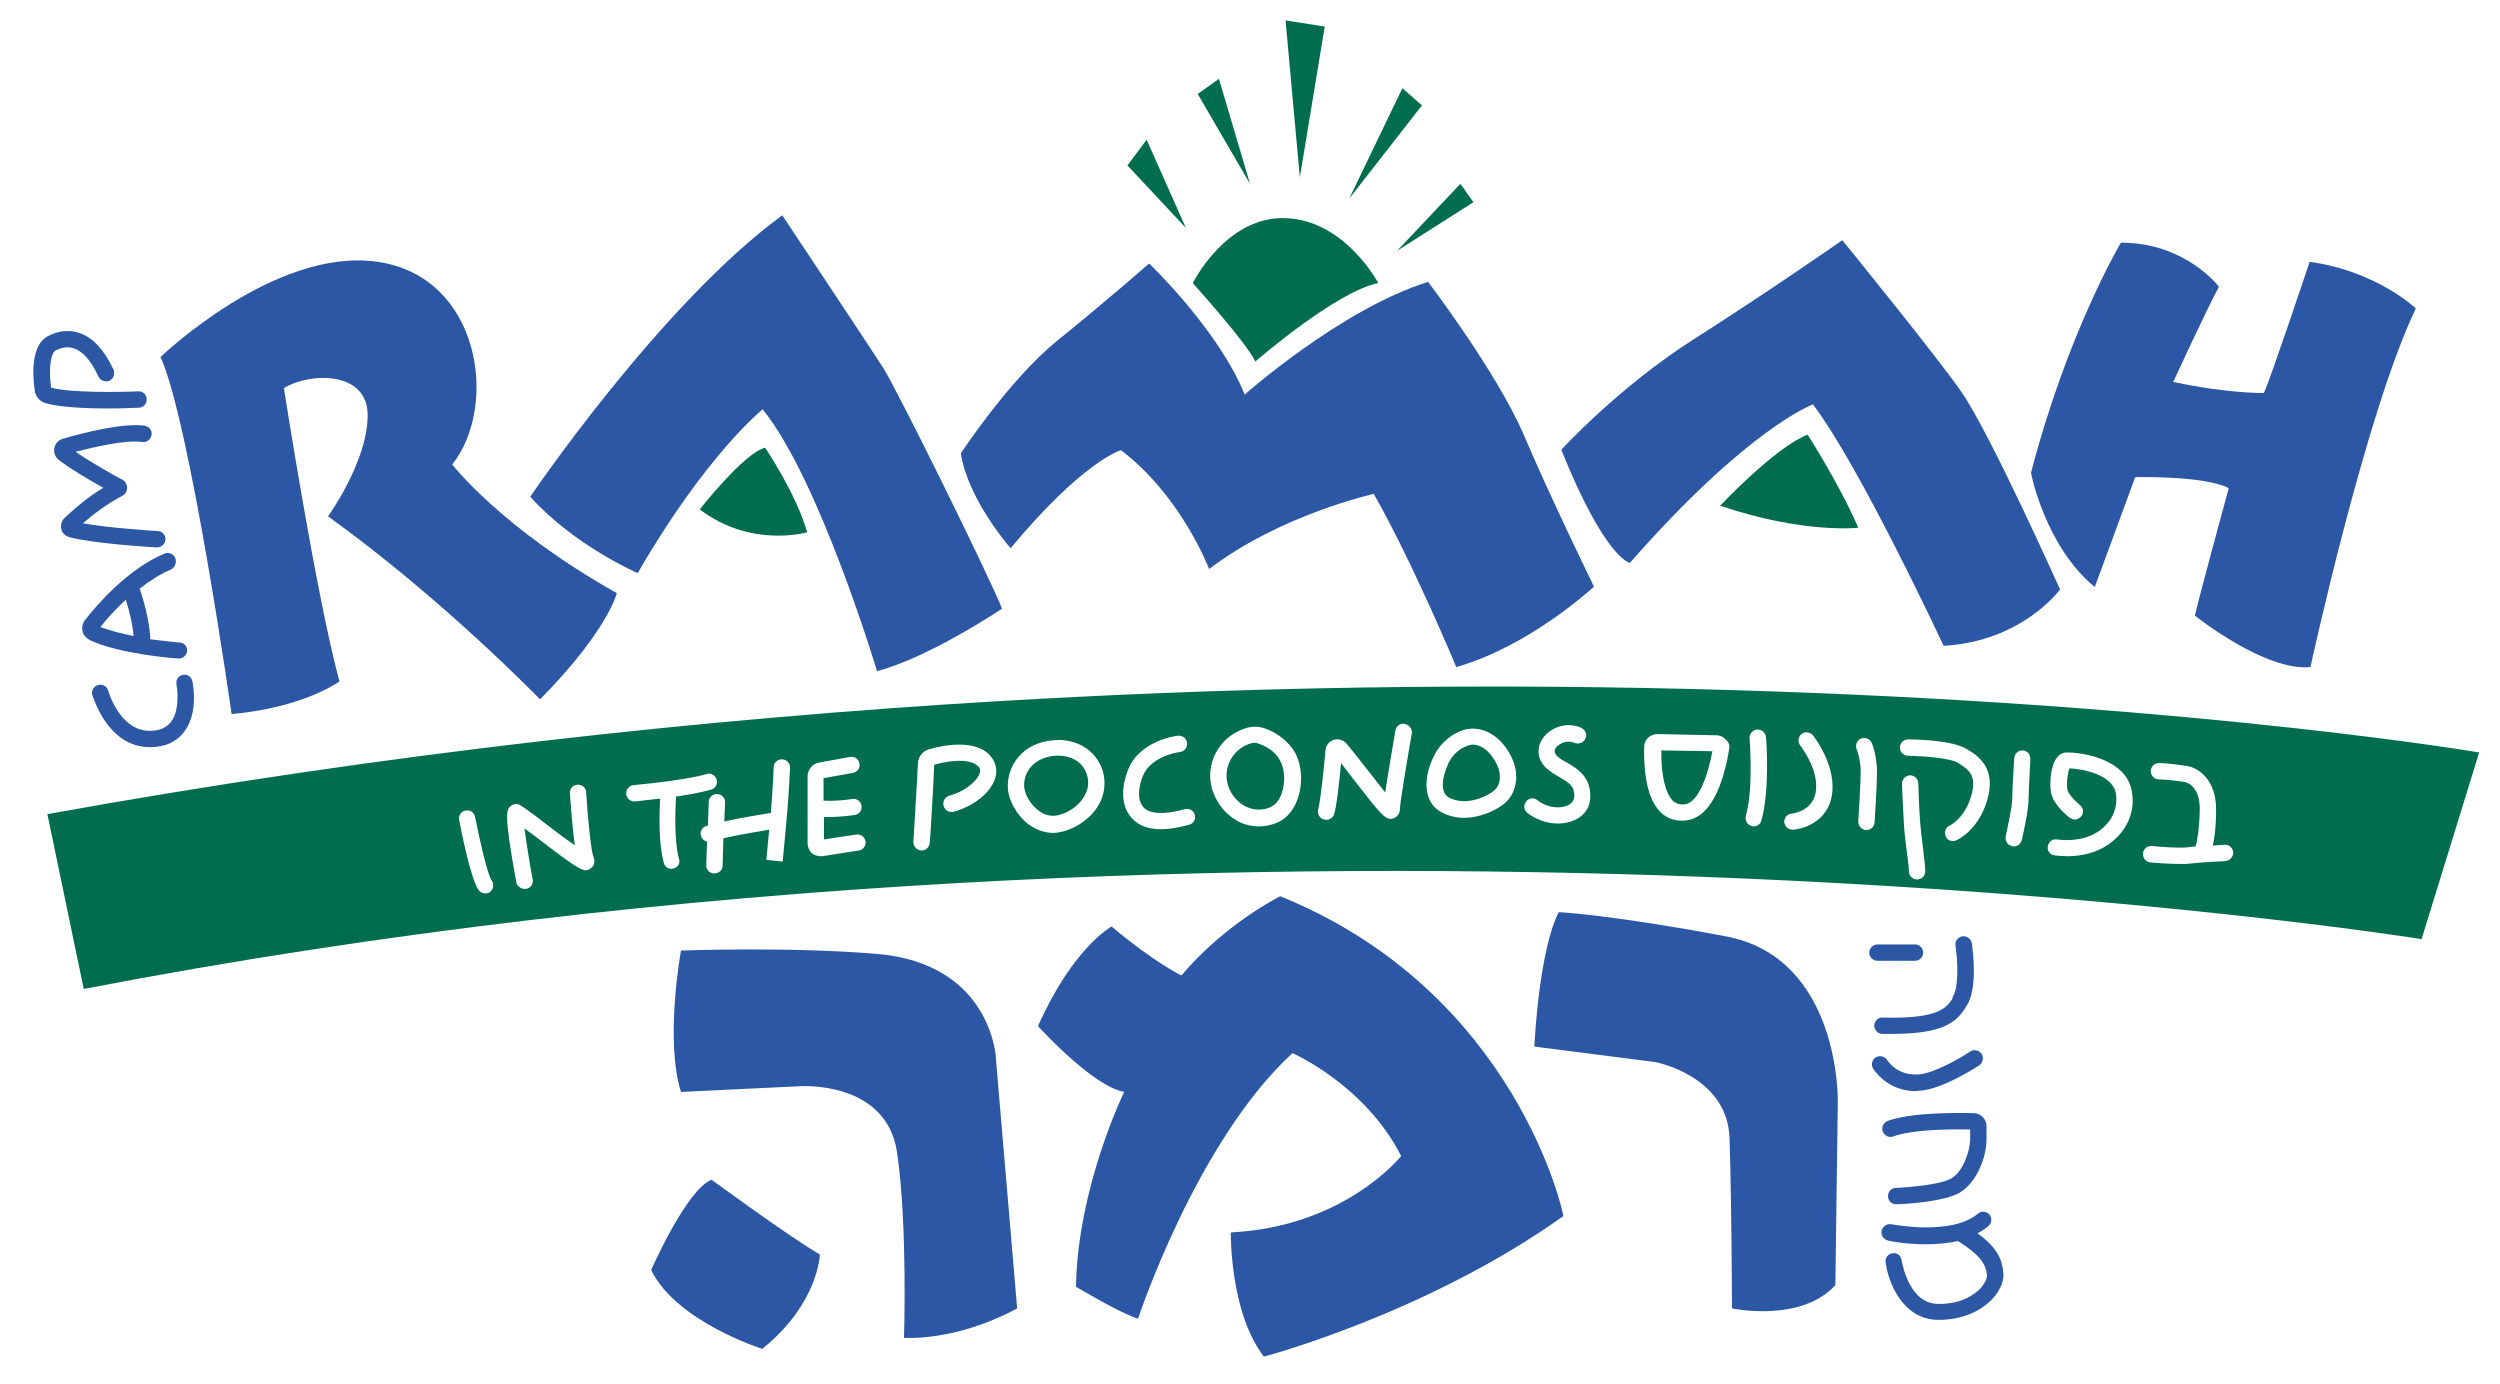
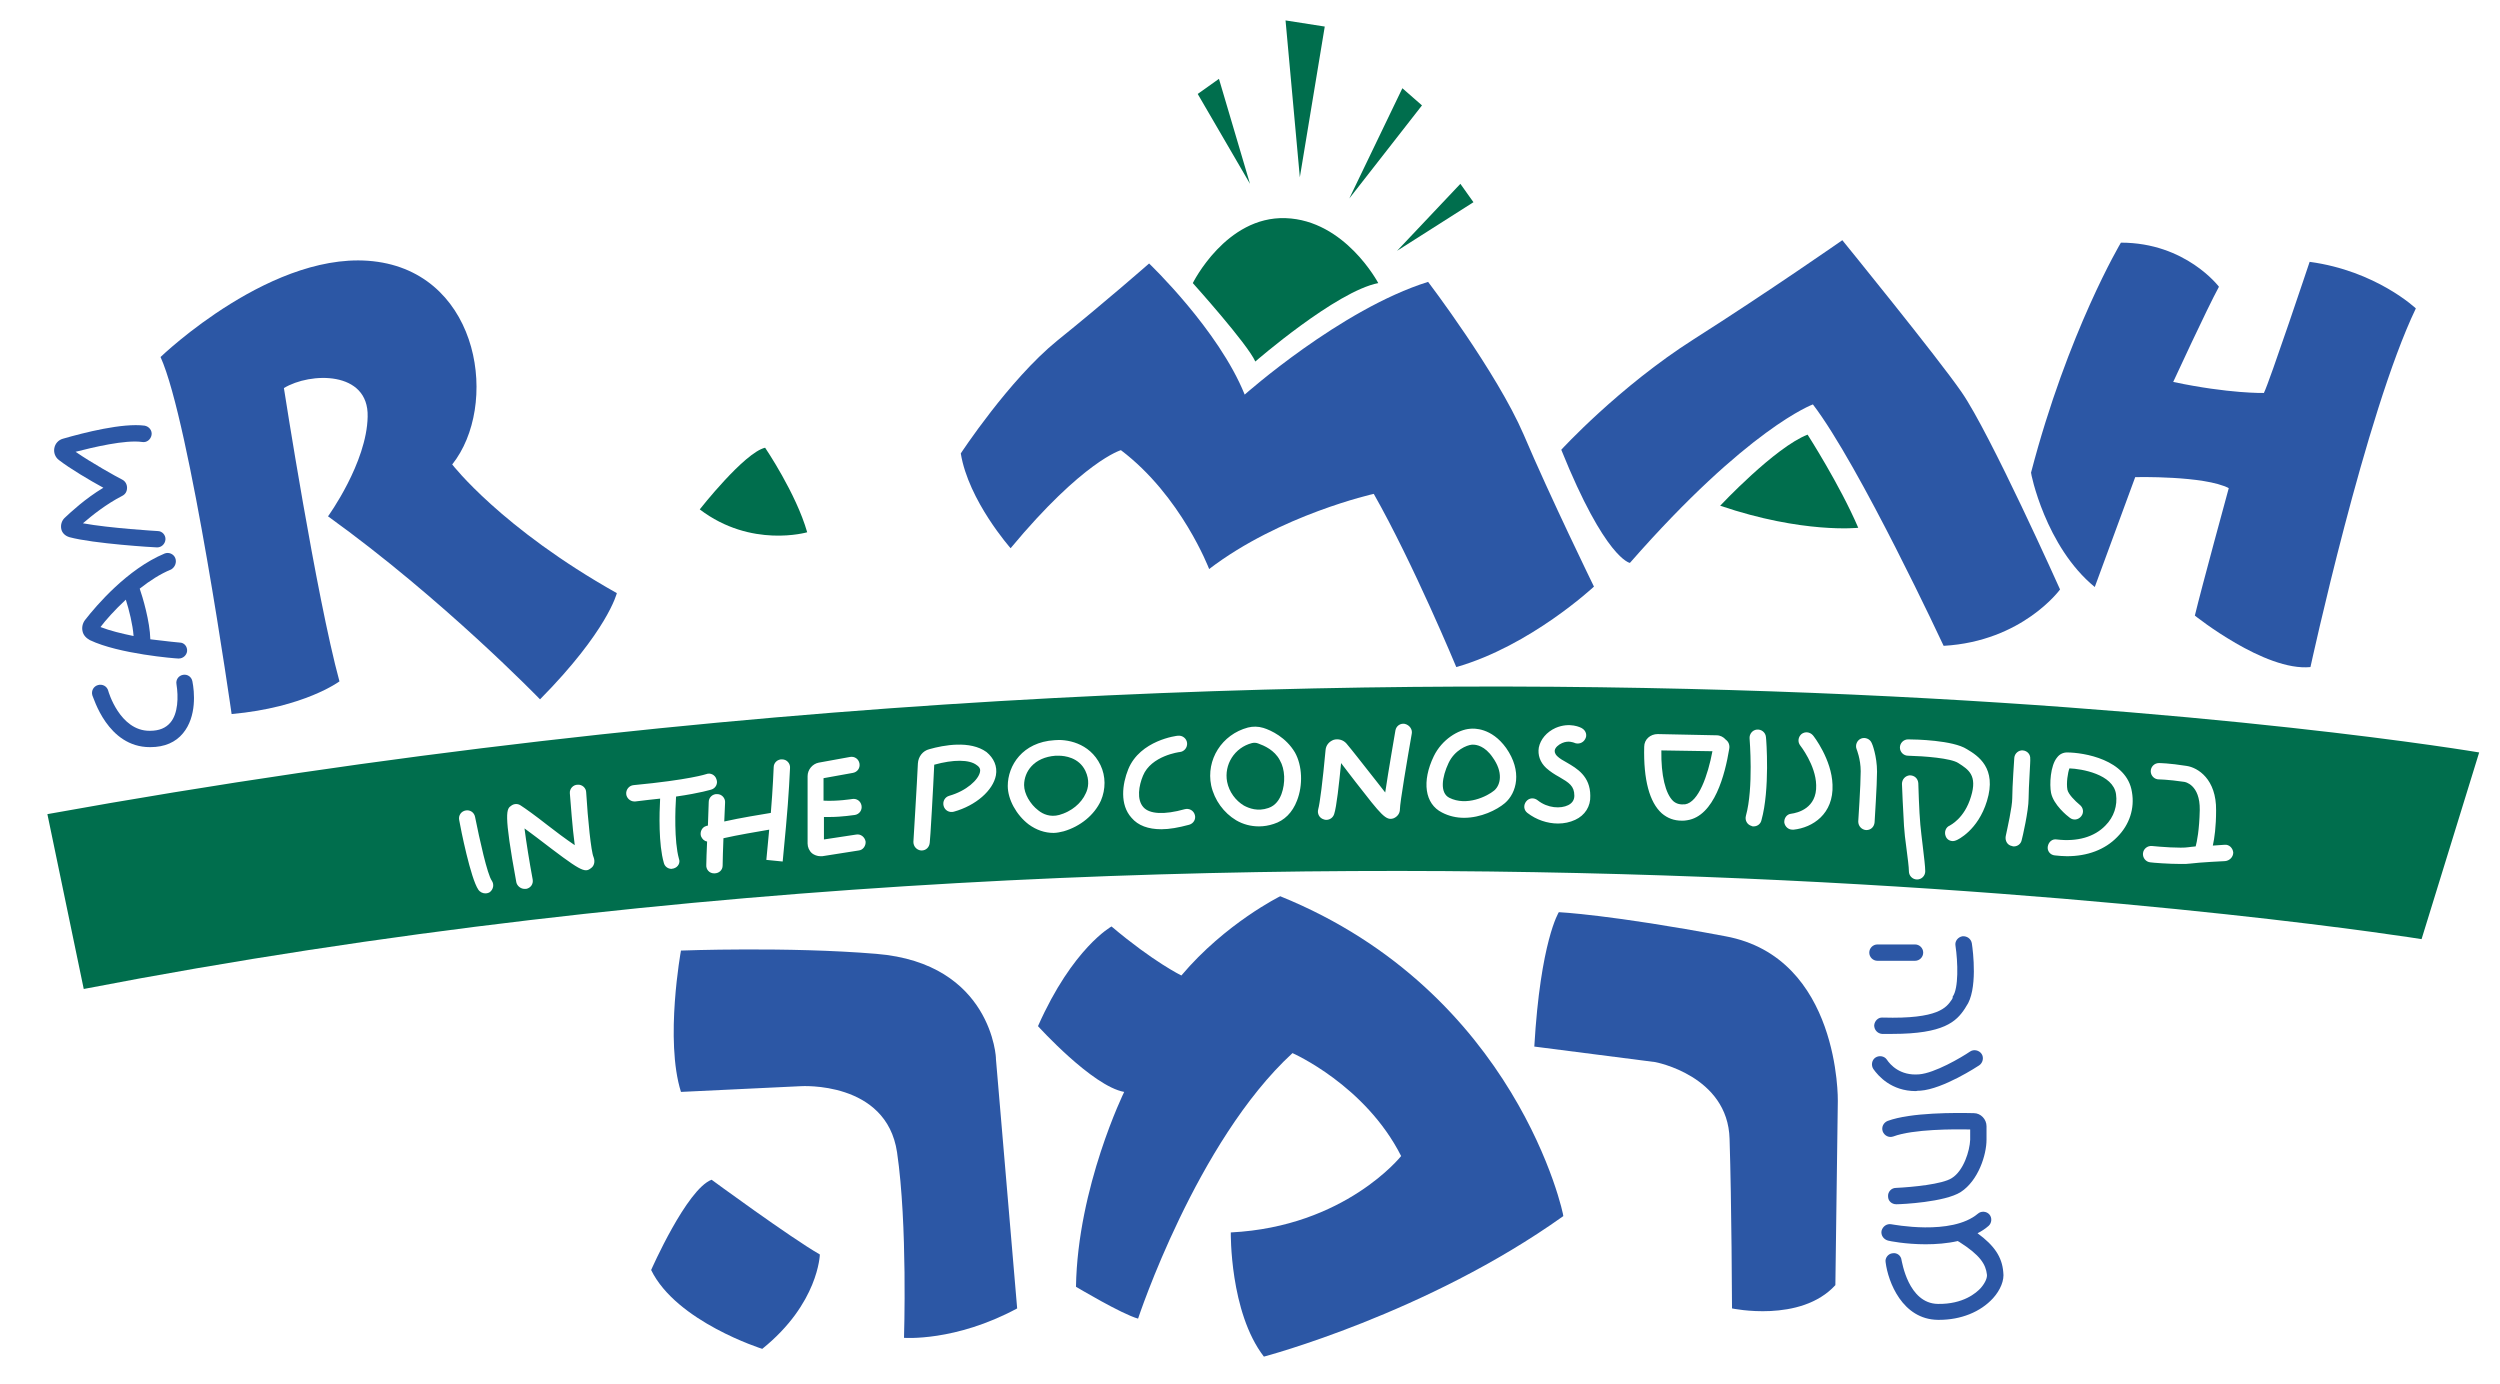
<svg xmlns="http://www.w3.org/2000/svg" version="1.1" id="Layer_1" x="0px" y="0px" viewBox="0 0 612 338.8" style="enable-background:new 0 0 612 338.8;" xml:space="preserve">
  <style type="text/css">
	.st0{fill:#2C57A5;}
	.st1{fill:#006E4D;}
</style>
  <g>
    <path class="st0" d="M512.8,143.7l9.9-26.9c0,0,17-0.4,22.9,2.7c0,0-6.7,24.5-8.3,31.2c0,0,17.1,13.7,28.3,12.6   c0,0,13.5-62.2,25.8-87.8c0,0-9.7-9.2-26-11.4c0,0-9.9,29.6-11.2,32.1c0,0-8.5,0.2-22.2-2.7c0,0,8.3-18,11.2-23.3   c0,0-8.1-10.8-24-10.8c0,0-13,21.8-22,56.3C497.1,115.7,500.7,133.8,512.8,143.7z" />
    <path class="st0" d="M399,137.8c29-33.1,44.8-38.8,44.8-38.8c11.4,14.9,32,59.1,32,59.1c19.3-1.1,28.5-13.8,28.5-13.8   s-17.1-38.2-24.1-48.3c-5.7-8.3-29.2-37.2-29.2-37.2S433.1,71.3,414.7,83s-32.5,27.1-32.5,27.1C393,136.9,399,137.8,399,137.8z" />
    <path class="st1" d="M421.1,123.8c20.3,6.9,33.8,5.4,33.8,5.4c-4.5-10.5-12.4-22.8-12.4-22.8C434.5,109.5,421.1,123.8,421.1,123.8z   " />
    <path class="st0" d="M274.4,110.2c14.8,11.2,21.6,29.1,21.6,29.1c17.4-13.3,40.3-18.4,40.3-18.4c9.7,17.1,20.2,42.4,20.2,42.4   c18.2-5.2,33.7-19.7,33.7-19.7s-10.7-21.9-17.2-37.2c-6.6-15.3-23.4-37.4-23.4-37.4c-21.4,6.7-44.9,27.6-44.9,27.6   c-6.4-15.9-23.4-32.1-23.4-32.1s-10.7,9.4-22.5,18.9c-11.8,9.6-23.6,27.6-23.6,27.6c1.9,11.6,12.2,23.2,12.2,23.2   C265.2,112.8,274.4,110.2,274.4,110.2z" />
    <path class="st1" d="M337.4,69.3c0,0-8.1-15.4-22.7-15.9S292,69.3,292,69.3s13.4,14.9,15.3,19.2C307.3,88.5,327.1,71.3,337.4,69.3z   " />
-     <polygon class="st1" points="280.7,34.2 276,40.5 290.3,55.8  " />
    <polygon class="st1" points="298.4,19.3 293.2,23 306,45  " />
    <polygon class="st1" points="324.3,6.5 314.7,5 318.2,43.4  " />
    <polygon class="st1" points="343.3,21.6 330.3,48.6 348.1,25.8  " />
    <polygon class="st1" points="360.7,49.5 357.5,45 342,61.4  " />
-     <path class="st0" d="M156.1,140.3c16.9-29.2,30.6-40.1,30.6-40.1c13.9,17.1,28,64.1,28,64.1c12.9-3.4,30.6-15.3,30.6-15.3   c-3.2-8.1-25.8-53.8-29-58.8c-3.2-5-24.8-37.5-24.8-37.5c-29.8,21.8-61.7,68.9-61.7,68.9C140.6,133.6,156.1,140.3,156.1,140.3z" />
    <path class="st1" d="M171.3,124.7c12.6,9.6,26.3,5.6,26.3,5.6c-2.7-9.5-10.3-20.7-10.3-20.7C182.2,110.8,171.3,124.7,171.3,124.7z" />
    <path class="st0" d="M83.1,166.8c-5.7-20.9-13.6-71.8-13.6-71.8c6.4-3.9,20.8-4.3,20.5,7c-0.2,11.3-9.7,24.4-9.7,24.4   c28.1,20.2,51.9,44.8,51.9,44.8c16.6-16.8,18.8-26,18.8-26c-28.3-15.9-40.3-31.5-40.3-31.5c11.4-14.3,7-45.9-18.2-49.6   c-25.2-3.7-53.2,23.3-53.2,23.3c7.2,15.8,17.4,87.4,17.4,87.4C74.5,173.2,83.1,166.8,83.1,166.8z" />
    <path class="st0" d="M159.4,310.9c6.2,12.7,27.2,19.3,27.2,19.3c13.8-11.1,14.1-23.1,14.1-23.1c-7.3-4.2-26.5-18.3-26.5-18.3   C168.1,291.1,159.4,310.9,159.4,310.9z" />
    <path class="st0" d="M214.5,233.5c-21.6-1.8-47.8-0.8-47.8-0.8s-4,21.9,0,34.6l29.3-1.4c0,0,21-1.4,23.6,16.2   c2.6,17.7,1.7,45.4,1.7,45.4s12.5,1,27.7-7.2l-5.2-61.1C243.9,259.3,242.9,235.8,214.5,233.5z" />
    <path class="st0" d="M313.4,219.4c0,0-13.4,6.6-24.2,19.4c0,0-6.8-3.3-17.1-12c0,0-9.5,5.2-18,24.4c0,0,13.3,14.7,21.1,16.1   c0,0-11.4,23.3-11.8,47.7c0,0,11.2,6.7,15.2,7.8c0,0,14.3-43.4,37.8-65c0,0,17.8,7.8,26.6,25.2c0,0-13.7,17.3-41.7,18.7   c0,0-0.3,19.5,8.1,30.4c0,0,39.8-10.5,73.3-34.4C382.9,297.7,371.4,242.9,313.4,219.4z" />
    <path class="st0" d="M422.4,229.2c-28.1-5.3-40.8-5.9-40.8-5.9s-4.5,7.1-6,32.9l29.6,3.8c0,0,17.8,3.3,18.2,18.8   c0.5,15.5,0.6,41.5,0.6,41.5s16.8,3.6,25.3-5.7l0.6-45.1C449.9,269.5,450.5,234.4,422.4,229.2z" />
    <path class="st0" d="M484.1,301.9c1-0.5,1.9-1.1,2.7-1.8c0.8-0.7,0.9-2,0.2-2.8c-0.7-0.8-2-0.9-2.8-0.2c-6.5,5.5-21,2.6-21.2,2.6   c-1.1-0.2-2.1,0.5-2.4,1.6c-0.2,1.1,0.5,2.1,1.6,2.4c0.3,0.1,4.3,0.9,9.2,0.9c2.5,0,5.3-0.2,7.9-0.8c0.1,0.1,0.2,0.2,0.3,0.2   c5.2,3.3,6.5,5.5,6.8,8c0.1,0.7-0.3,1.9-1.5,3.3c-1.1,1.2-4.3,4-10.5,3.9c-7.3-0.1-8.8-10.5-8.9-10.7c-0.1-1.1-1.1-1.9-2.2-1.7   c-1.1,0.1-1.9,1.2-1.7,2.2c0.6,4.8,4.1,14,12.8,14.1c0.1,0,0.2,0,0.3,0c5.3,0,10.1-1.9,13.2-5.3c1.8-2,2.8-4.4,2.5-6.4   C490.1,307.7,488.2,304.9,484.1,301.9z" />
    <path class="st0" d="M477.8,288.4c-2.3,1.5-9.6,2.2-13.7,2.4c-1.1,0-2,1-1.9,2.1c0,1.1,0.9,1.9,2,1.9c0,0,0,0,0.1,0   c1.2,0,11.8-0.5,15.7-3c4.3-2.8,6.3-9.1,6.3-12.8v-3.3c0-1.7-1.4-3.2-3.1-3.2c-4.4-0.1-15.4-0.2-21.1,1.9c-1,0.4-1.6,1.5-1.2,2.6   c0.4,1,1.5,1.6,2.6,1.2c4.8-1.8,14.9-1.8,18.8-1.7v2.5C482.2,281.7,480.7,286.6,477.8,288.4z" />
    <path class="st0" d="M470.1,267c5.6-0.4,14.1-6,14.4-6.2c0.9-0.6,1.2-1.9,0.6-2.8c-0.6-0.9-1.9-1.2-2.8-0.6   c-2.2,1.5-8.7,5.3-12.5,5.6c-4.7,0.4-7.1-2.4-7.9-3.6c-0.6-0.9-1.9-1.1-2.8-0.5c-0.9,0.6-1.1,1.9-0.5,2.8c1.2,1.7,4.4,5.4,10.4,5.4   C469.3,267,469.7,267,470.1,267z" />
    <path class="st0" d="M477.8,244.7c-1.3,1.9-3.2,4.8-16.9,4.4c-1.1-0.1-2,0.8-2.1,1.9c0,1.1,0.8,2,1.9,2.1c0.9,0,1.8,0,2.6,0   c12.5,0,15.6-3,17.7-6.2c0.1-0.2,0.2-0.3,0.3-0.5c2.9-4,1.7-13.6,1.4-15.5c-0.2-1.1-1.2-1.8-2.3-1.7c-1.1,0.2-1.9,1.2-1.7,2.3   c0.6,4,0.8,10.5-0.7,12.5C478.1,244.3,477.9,244.5,477.8,244.7z" />
    <path class="st0" d="M468.8,231.2h-9.2c-1.1,0-2,0.9-2,2s0.9,2,2,2h9.2c1.1,0,2-0.9,2-2S469.9,231.2,468.8,231.2z" />
    <path class="st0" d="M36.7,182.9c0,0,0.1,0,0.1,0c3.5,0,6.2-1.2,8-3.4c3.4-4.1,2.8-10.2,2.3-12.7c-0.2-1.1-1.2-1.8-2.3-1.6   c-1.1,0.2-1.8,1.2-1.6,2.3c0.5,3.1,0.4,7.2-1.5,9.4c-1.1,1.3-2.7,2-5,2c0,0-0.1,0-0.1,0c-7.3,0-10.1-9.7-10.1-9.8   c-0.3-1.1-1.4-1.7-2.5-1.4c-1.1,0.3-1.7,1.4-1.4,2.5C22.9,170.7,26.3,182.9,36.7,182.9z" />
    <path class="st0" d="M42.9,136.6c-0.4-1-1.6-1.5-2.6-1.1c-9.1,3.8-16.7,12.7-19.5,16.3c-0.6,0.8-0.8,1.8-0.6,2.7   c0.2,1,0.9,1.7,1.8,2.2c7.1,3.4,21,4.5,21.6,4.5c0.1,0,0.1,0,0.2,0c1,0,1.9-0.8,2-1.8c0.1-1.1-0.7-2.1-1.8-2.1   c-0.1,0-3.2-0.3-7.2-0.8c-0.1-4.4-1.9-10.4-2.6-12.4c2.4-1.9,5-3.6,7.7-4.7C42.9,138.8,43.3,137.6,42.9,136.6z M24.6,153.5   c1.2-1.6,3.4-4.1,6.2-6.7c0.8,2.5,1.7,6.1,1.9,8.9C29.8,155.1,26.9,154.4,24.6,153.5z" />
    <path class="st0" d="M15.4,107.4c-1.1,0.3-1.9,1.2-2.1,2.3c-0.2,1.1,0.2,2.2,1.1,2.9c2.7,2.1,7.6,5,10.9,6.8c-4.5,2.7-8,6-9.5,7.4   c-0.7,0.7-1,1.7-0.8,2.7c0.2,1,1,1.7,2,2c5.9,1.6,20.8,2.5,21.4,2.5c0,0,0.1,0,0.1,0c1,0,1.9-0.8,2-1.9c0.1-1.1-0.8-2.1-1.9-2.1   c-0.1,0-11.8-0.7-18.3-1.9c2.2-1.9,5.7-4.7,9.6-6.7c0.8-0.4,1.2-1.1,1.2-2c0-0.8-0.4-1.6-1.2-2c-1.4-0.7-7.5-4.1-11.4-6.8   c4.3-1.1,12.2-3,16.3-2.4c1.1,0.2,2.1-0.6,2.3-1.7c0.2-1.1-0.6-2.1-1.7-2.3C30,103.5,20.6,105.9,15.4,107.4z" />
-     <path class="st0" d="M34,99.8c1.1,0,2-1,1.9-2.1c0-1.1-1-2-2.1-1.9c-4.4,0.2-16.7,0.4-21.3-0.9c-0.7-5.3,0.1-8.6,1.1-9.1   c1.6-0.8,3.1-1,4.5-0.5c2.2,0.7,4.3,3.1,6,6.9c0.5,1,1.7,1.4,2.7,1c1-0.5,1.4-1.7,1-2.7c-2.3-4.9-5.1-7.9-8.4-9   c-2.4-0.8-5.1-0.6-7.7,0.8c-3.8,2-3.9,8.4-3.2,13.3c0.2,1.5,1.2,2.7,2.7,3.1c3.4,1,9.9,1.3,15.1,1.3C30.4,100,33.7,99.8,34,99.8z" />
    <path class="st1" d="M11.6,199.3l8.9,42.8c294.7-56.9,572.3-12.2,572.3-12.2l14.1-45.7C606.9,184.2,343.6,139.3,11.6,199.3z    M119.9,218.4c-0.3,0.2-0.7,0.3-1.1,0.3c-0.6,0-1.3-0.3-1.7-0.9c-1.9-2.8-4.3-14.8-4.7-17.1c-0.2-1.1,0.5-2.1,1.6-2.3   c1.1-0.2,2.1,0.5,2.3,1.6c1.1,5.5,3,14.1,4.1,15.6C121,216.5,120.8,217.7,119.9,218.4z M144.7,212.5c-1.6,1.3-2.5,0.8-13.2-7.4   c-1.1-0.8-2.1-1.6-3.1-2.3c0.4,3.2,1.2,8.2,2,12.5c0.2,1.1-0.5,2.1-1.6,2.3c-0.1,0-0.2,0-0.4,0c-0.9,0-1.8-0.7-2-1.6   c-3.2-17.4-2.4-18-1.2-18.8c0.7-0.5,1.6-0.5,2.3,0c1.1,0.7,3.6,2.5,6.4,4.7c1.9,1.5,4.6,3.5,6.8,5c-0.6-4.4-1-10.4-1.2-12.7   c-0.1-1.1,0.8-2.1,1.9-2.1c1.1-0.1,2.1,0.8,2.1,1.9c0.4,6.6,1.2,14.5,1.8,15.8C145.8,211.1,145.3,212.1,144.7,212.5z M164.9,212.6   c-0.2,0-0.4,0.1-0.5,0.1c-0.9,0-1.7-0.6-1.9-1.5c-1.3-4.5-1.1-12.1-0.9-15.7c-1.8,0.2-3.8,0.4-6.1,0.7c-0.1,0-0.1,0-0.2,0   c-1,0-1.9-0.8-2-1.8c-0.1-1.1,0.7-2.1,1.8-2.2c13.7-1.3,17.8-2.7,17.8-2.7c1-0.4,2.2,0.2,2.5,1.3c0.4,1-0.2,2.2-1.3,2.5   c-0.1,0-2.4,0.8-8.6,1.7c-0.2,2.9-0.5,10.9,0.7,15.2C166.6,211.2,166,212.3,164.9,212.6z M192.4,202.4c-0.3,3.3-0.8,8.5-0.8,8.5   l-4-0.4c0,0,0.4-4.2,0.7-7.4c-2.9,0.5-7.7,1.3-11.2,2.1c-0.1,2.8-0.2,5.4-0.2,6.7c0,1.1-0.9,1.9-2,1.9c0,0,0,0-0.1,0   c-1.1,0-2-0.9-1.9-2.1c0-1.1,0.1-3.3,0.2-5.7c-0.7-0.1-1.2-0.6-1.5-1.3c-0.3-1,0.2-2.2,1.3-2.5c0.1,0,0.2-0.1,0.4-0.1   c0.1-3,0.2-5.6,0.2-5.8c0-1.1,1-2,2.1-1.9c1.1,0,2,1,1.9,2.1c0,0-0.1,2-0.2,4.6c4-0.9,9-1.7,11.4-2.1c0.5-6,0.7-11.1,0.7-11.2   c0-1.1,1-2,2.1-1.9c1.1,0,2,1,1.9,2.1C193.4,188.1,193.1,195,192.4,202.4z M210.2,208.2l-8.9,1.4c-0.2,0-0.3,0-0.5,0   c-0.7,0-1.5-0.3-2-0.7c-0.7-0.6-1.1-1.5-1.1-2.4V190c0-1.6,1.2-3,2.7-3.3l7.7-1.4c1.1-0.2,2.1,0.5,2.3,1.6c0.2,1.1-0.5,2.1-1.6,2.3   l-7.2,1.3v5.5c3.3,0.2,7-0.4,7-0.4c1.1-0.2,2.1,0.5,2.3,1.6c0.2,1.1-0.5,2.1-1.6,2.3c-0.2,0-3.1,0.5-6.2,0.5c-0.5,0-1,0-1.4,0v5.5   l7.9-1.2c1.1-0.2,2.1,0.6,2.3,1.7C212,207,211.3,208.1,210.2,208.2z M243.8,189.8c-0.7,3.7-4.9,7.4-10.3,8.9   c-1.1,0.3-2.2-0.3-2.5-1.4c-0.3-1.1,0.3-2.2,1.4-2.5c4.2-1.2,7.1-3.9,7.5-5.8c0.1-0.5,0.1-1.1-0.8-1.7c-1.8-1.4-5.7-1.4-10.4-0.1   c-0.2,4.8-1,18.9-1.1,19.1c-0.1,1.1-0.9,1.9-2,1.9c0,0-0.1,0-0.1,0c-1.1-0.1-1.9-1-1.9-2.1c0-0.1,0.9-14.6,1.1-19.2   c0.1-1.7,1.2-3.1,2.8-3.5c3.5-1,10-2.2,14,0.7C243.3,185.6,244.2,187.6,243.8,189.8z M269.5,196c-1.6,3.5-5,6.3-9.1,7.5   c-0.8,0.2-1.7,0.4-2.5,0.4c-2.1,0-4.2-0.7-6.1-2.1c-3-2.3-5.1-6.1-5.1-9.4c0-5,3.6-10.7,11.4-11.2c2.8-0.3,8.6,0.5,11.3,6.1   C270.7,190,270.7,193.2,269.5,196z M291.1,201.9c-2.6,0.7-4.8,1.1-6.8,1.1c-3.2,0-5.7-0.9-7.3-2.8c-2.9-3.2-2.3-8.2-0.8-11.9   c2.9-7.1,11.9-8.2,12.2-8.2c1.1-0.1,2.1,0.7,2.2,1.8c0.1,1.1-0.7,2.1-1.8,2.2c-0.1,0-7,0.9-9,5.8c-1,2.4-1.6,5.8,0.1,7.7   c1.5,1.7,5.1,1.9,10.1,0.5c1.1-0.3,2.2,0.3,2.5,1.4C292.8,200.5,292.2,201.6,291.1,201.9z M317.5,196c-1.1,2.9-3.1,4.9-5.7,5.7   c-1.2,0.4-2.4,0.6-3.6,0.6c-2,0-3.9-0.5-5.6-1.5c-3-1.8-5.3-4.9-6.1-8.5c-1.3-6.3,2.6-12.5,9-14.2h0c1.2-0.3,2.5-0.3,3.8,0.1   c1.9,0.6,5.5,2.3,7.7,6C318.8,187.4,319,192.2,317.5,196z M345.6,179.6c-1.1,6.3-2.9,16.9-2.9,18.5c0,1-0.6,1.8-1.5,2.2   c-1.9,0.7-3-0.7-9.3-8.8c-1.2-1.6-2.5-3.2-3.6-4.7c-0.5,5.1-1.1,10.7-1.7,12.5c-0.3,0.9-1.1,1.4-1.9,1.4c-0.2,0-0.4,0-0.6-0.1   c-1.1-0.3-1.7-1.4-1.4-2.5c0.4-1.4,1.1-6.9,1.8-14.5c0.1-1.2,0.9-2.1,2-2.5c1.1-0.3,2.3,0,3.1,0.9c1.6,1.9,3.6,4.5,5.5,6.9   c1.3,1.6,2.8,3.6,4,5.1c0.8-5.4,2.3-14,2.5-15.2c0.2-1.1,1.2-1.8,2.3-1.6C345.1,177.5,345.8,178.6,345.6,179.6z M368.4,196.6   c-2,1.7-5.9,3.6-10,3.6c-1.8,0-3.7-0.4-5.4-1.3c-4.2-2.1-5-7.6-2-13.8c2-4.1,6-6.5,8.9-6.7c0.9-0.1,5.2-0.3,8.8,4.7   C372.7,188.8,371.3,194.1,368.4,196.6z M385.6,200.7c-1.3,0.6-2.7,0.9-4.2,0.9c-2.6,0-5.3-0.9-7.5-2.6c-0.9-0.7-1-1.9-0.3-2.8   c0.7-0.9,1.9-1,2.8-0.3c2.5,2,5.7,2.1,7.5,1.2c1-0.5,1.5-1.3,1.5-2.3c0-2.4-1.3-3.2-3.7-4.6c-1.1-0.6-2.2-1.3-3.2-2.2   c-1.5-1.4-2.1-3.2-1.8-5c0.4-2,1.9-3.8,4.1-4.8c3.5-1.5,6.2-0.1,6.5,0.1c1,0.6,1.3,1.8,0.7,2.7c-0.5,0.9-1.7,1.3-2.7,0.8   c-0.1,0-1.3-0.6-2.9,0.1c-0.9,0.4-1.7,1.1-1.8,1.8c0,0.2-0.1,0.7,0.6,1.4c0.6,0.6,1.5,1.1,2.4,1.6c2.4,1.4,5.7,3.3,5.7,8.1   C389.4,197.4,388,199.6,385.6,200.7z M423.3,183.4c-1,6.1-3.6,16.4-10.3,17.4c-0.4,0.1-0.9,0.1-1.3,0.1c-1.9,0-3.5-0.6-4.9-1.8   c-3-2.7-4.5-8.2-4.3-16.3c0-1.8,1.5-3.1,3.3-3.1l14.4,0.3c0.9,0,1.7,0.4,2.3,1.1C423.2,181.6,423.5,182.5,423.3,183.4z    M431.2,200.8c-0.2,0.9-1,1.5-1.9,1.5c-0.2,0-0.4,0-0.5-0.1c-1.1-0.3-1.7-1.4-1.4-2.5c1.9-6.8,0.9-18.8,0.9-18.9   c-0.1-1.1,0.7-2.1,1.8-2.2c1.1-0.1,2.1,0.7,2.2,1.8C432.4,181,433.3,193.3,431.2,200.8z M439.1,203.1c-0.1,0-0.2,0-0.3,0   c-1,0-1.8-0.7-2-1.7c-0.1-1.1,0.6-2.1,1.7-2.2c1.5-0.2,6.3-1.3,6.1-7c-0.1-4.9-3.9-9.7-3.9-9.7c-0.7-0.9-0.5-2.1,0.3-2.8   c0.9-0.7,2.1-0.5,2.8,0.3c0.2,0.2,4.6,5.9,4.8,12.1C448.9,199.3,443.7,202.6,439.1,203.1z M458.9,201.3c-0.1,1.1-0.9,1.9-2,1.9   c0,0-0.1,0-0.1,0c-1.1-0.1-1.9-1-1.9-2.1c0-0.1,0.6-8.9,0.6-12.3c0-3-1-5.4-1-5.4c-0.4-1,0.1-2.2,1.1-2.6c1-0.4,2.2,0.1,2.6,1.1   c0.1,0.1,1.3,3.2,1.3,7C459.5,192.2,458.9,200.9,458.9,201.3z M469.3,215.3c-1.1,0-2-0.9-2-2c0-1-0.3-3.3-0.6-5.6   c-0.3-2-0.5-4.1-0.6-5.5c-0.2-3.1-0.5-10-0.5-10.3c0-1.1,0.8-2,1.9-2.1c1.2,0,2,0.8,2.1,1.9c0,0.1,0.2,7.1,0.5,10.2   c0.1,1.4,0.4,3.4,0.6,5.3c0.3,2.6,0.6,4.9,0.6,6.1C471.3,214.4,470.4,215.3,469.3,215.3z M486.4,196.1c-2.2,7.2-7.2,9.5-7.5,9.6   c-0.3,0.1-0.5,0.2-0.8,0.2c-0.8,0-1.5-0.4-1.8-1.2c-0.4-1,0-2.2,1-2.6c0.1-0.1,3.6-1.7,5.2-7.1c1.6-5.2-0.6-6.6-3.1-8.2   c-1.8-1.2-8.3-1.7-12.3-1.8c-1.1,0-2-0.9-2-2s0.9-2,2-2c1.8,0,11,0.2,14.4,2.4C484.2,185,488.9,188,486.4,196.1z M496.6,195.5   c0,3-1.5,9.5-1.7,10.2c-0.2,0.9-1,1.5-1.9,1.5c-0.1,0-0.3,0-0.5-0.1c-1.1-0.2-1.7-1.3-1.5-2.4c0.4-1.9,1.6-7.2,1.6-9.3   c0-2.9,0.5-9.7,0.5-9.9c0.1-1.1,1.1-1.9,2.1-1.8c1.1,0.1,1.9,1,1.8,2.1C497.1,185.9,496.6,192.8,496.6,195.5z M518.3,204.9   c-3,3.1-7.3,4.7-12.3,4.7c-1,0-2-0.1-3-0.2c-1.1-0.1-1.9-1.1-1.7-2.2s1.1-1.9,2.2-1.7c5,0.6,9.2-0.6,11.9-3.4   c2.1-2.1,3-4.9,2.6-7.7c-0.7-4.9-8.5-6.2-11.4-6.3c-0.4,1-0.8,3.6-0.5,5.2c0.2,1.1,1.9,2.8,3,3.7c0.9,0.7,1.1,1.9,0.4,2.8   s-1.9,1.1-2.8,0.4c-0.7-0.5-4-3.2-4.6-6.1c-0.4-2-0.2-6.7,1.5-8.7c0.6-0.8,1.5-1.2,2.4-1.2c4,0,14.7,1.7,15.9,9.7   C522.6,197.9,521.3,201.9,518.3,204.9z M544.7,210.8c-0.1,0-6.2,0.3-8.5,0.6c-0.6,0.1-1.4,0.1-2.3,0.1c-3,0-6.9-0.3-7.5-0.4   c-1.1-0.1-1.9-1.1-1.8-2.2c0.1-1.1,1.1-1.9,2.2-1.8c1.9,0.2,7.1,0.6,8.9,0.3c0.5-0.1,1.1-0.1,1.8-0.2c0.3-1.1,0.9-4,1-8.9   c0.1-6.3-3.7-6.9-3.8-6.9c-4.1-0.6-6.2-0.6-6.2-0.6c-1.1,0-2-0.9-2-2c0-1.1,0.9-2,2-2c0.1,0,2.4,0,6.8,0.7   c2.7,0.4,7.3,3.2,7.2,10.9c0,4-0.4,6.8-0.8,8.6c1.6-0.1,2.8-0.2,2.9-0.2c1.1-0.1,2,0.8,2.1,1.9   C546.7,209.8,545.8,210.7,544.7,210.8z" />
    <path class="st1" d="M409.6,196.1c0.8,0.7,1.7,0.9,2.9,0.8c3.3-0.5,5.6-7.1,6.7-13l-12.5-0.2C406.6,189.8,407.7,194.3,409.6,196.1z   " />
    <path class="st1" d="M259.2,185c-0.4,0-0.6,0-0.7,0l-0.1,0c-5.3,0.4-7.7,3.9-7.7,7.2c0,2.1,1.5,4.7,3.5,6.2   c1.1,0.9,2.9,1.7,5.1,1.1c2.9-0.8,5.4-2.8,6.5-5.3c0.6-1.2,1-3.2-0.1-5.5C264.1,185.4,260.6,185,259.2,185z" />
    <path class="st1" d="M360.7,182.3c-0.1,0-0.2,0-0.2,0l-0.2,0c-1.2,0.1-4.2,1.3-5.7,4.5c-1.6,3.4-2.2,7.3,0.2,8.5   c4.2,2.1,9.2-0.3,11-1.8c1.6-1.4,2.2-4.5-0.4-8.1C363.5,182.6,361.4,182.3,360.7,182.3z" />
    <path class="st1" d="M308,182c-0.5-0.2-1-0.2-1.5-0.1c-4.3,1.1-6.9,5.3-6.1,9.5c0.5,2.5,2.1,4.6,4.1,5.8c1.3,0.7,3.4,1.5,6,0.6   c1.8-0.6,2.7-2.1,3.2-3.4c1-2.7,0.9-6.1-0.4-8.3C312,183.6,309.4,182.5,308,182z" />
  </g>
</svg>